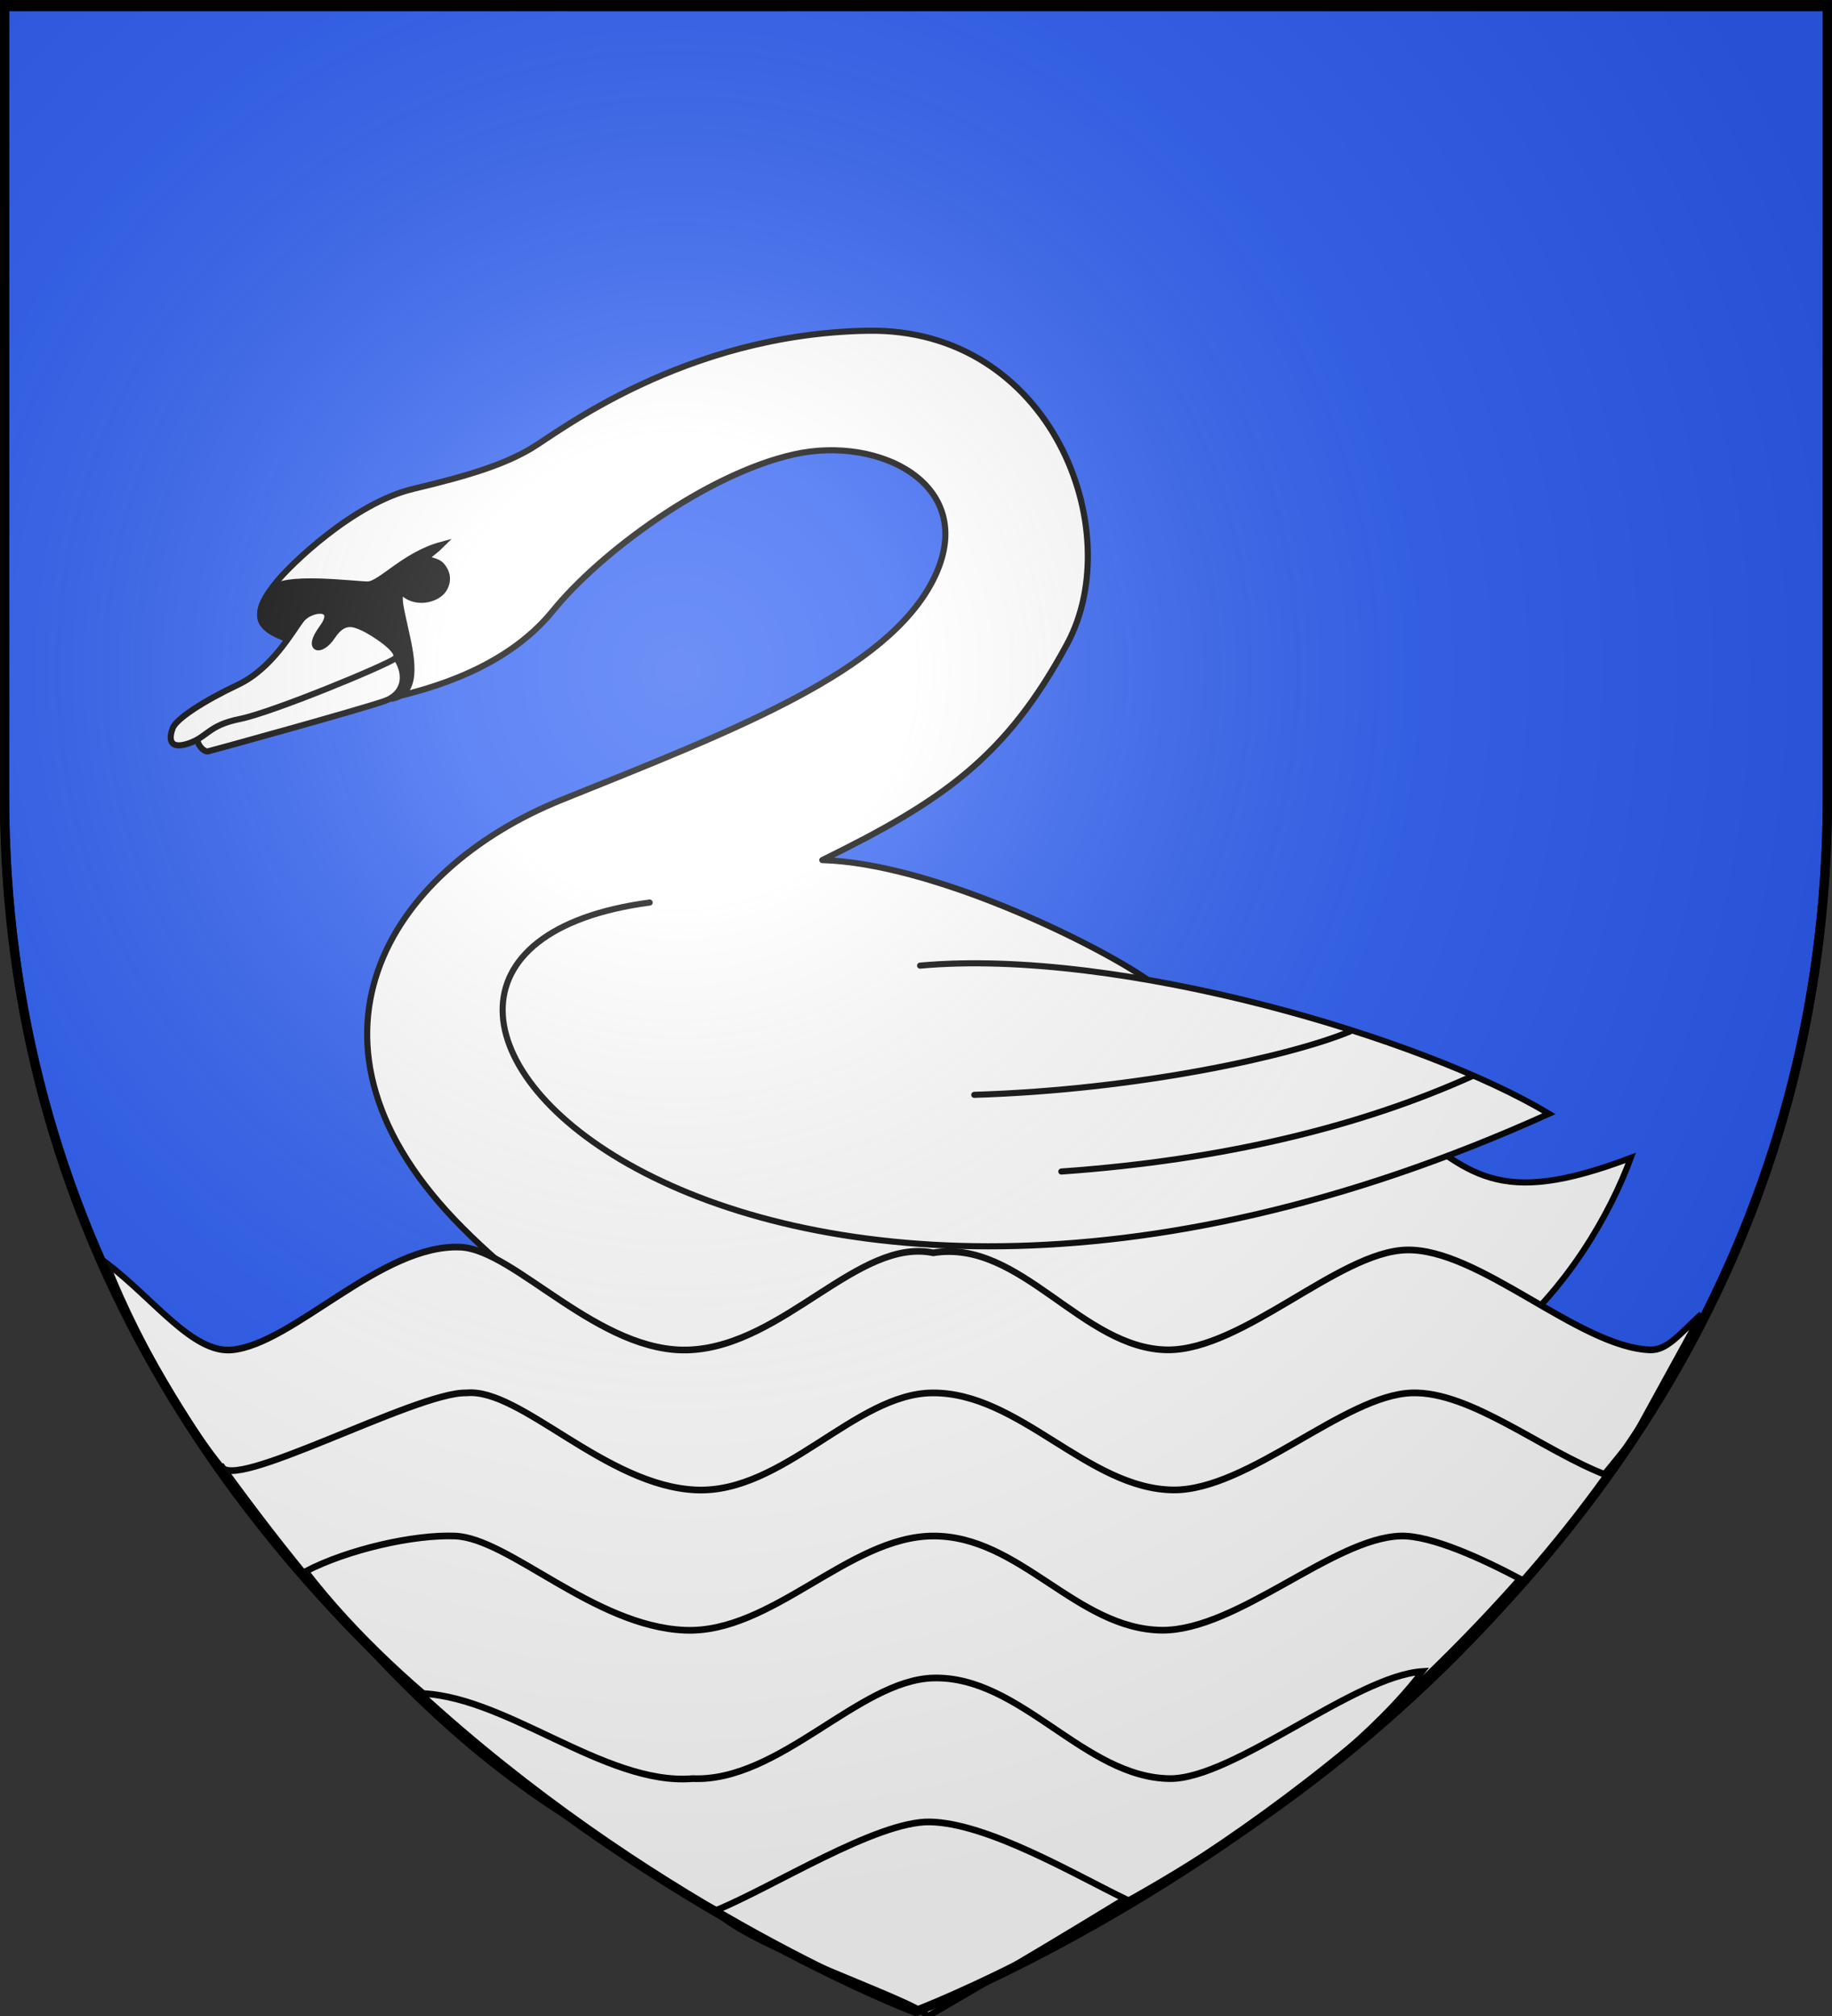
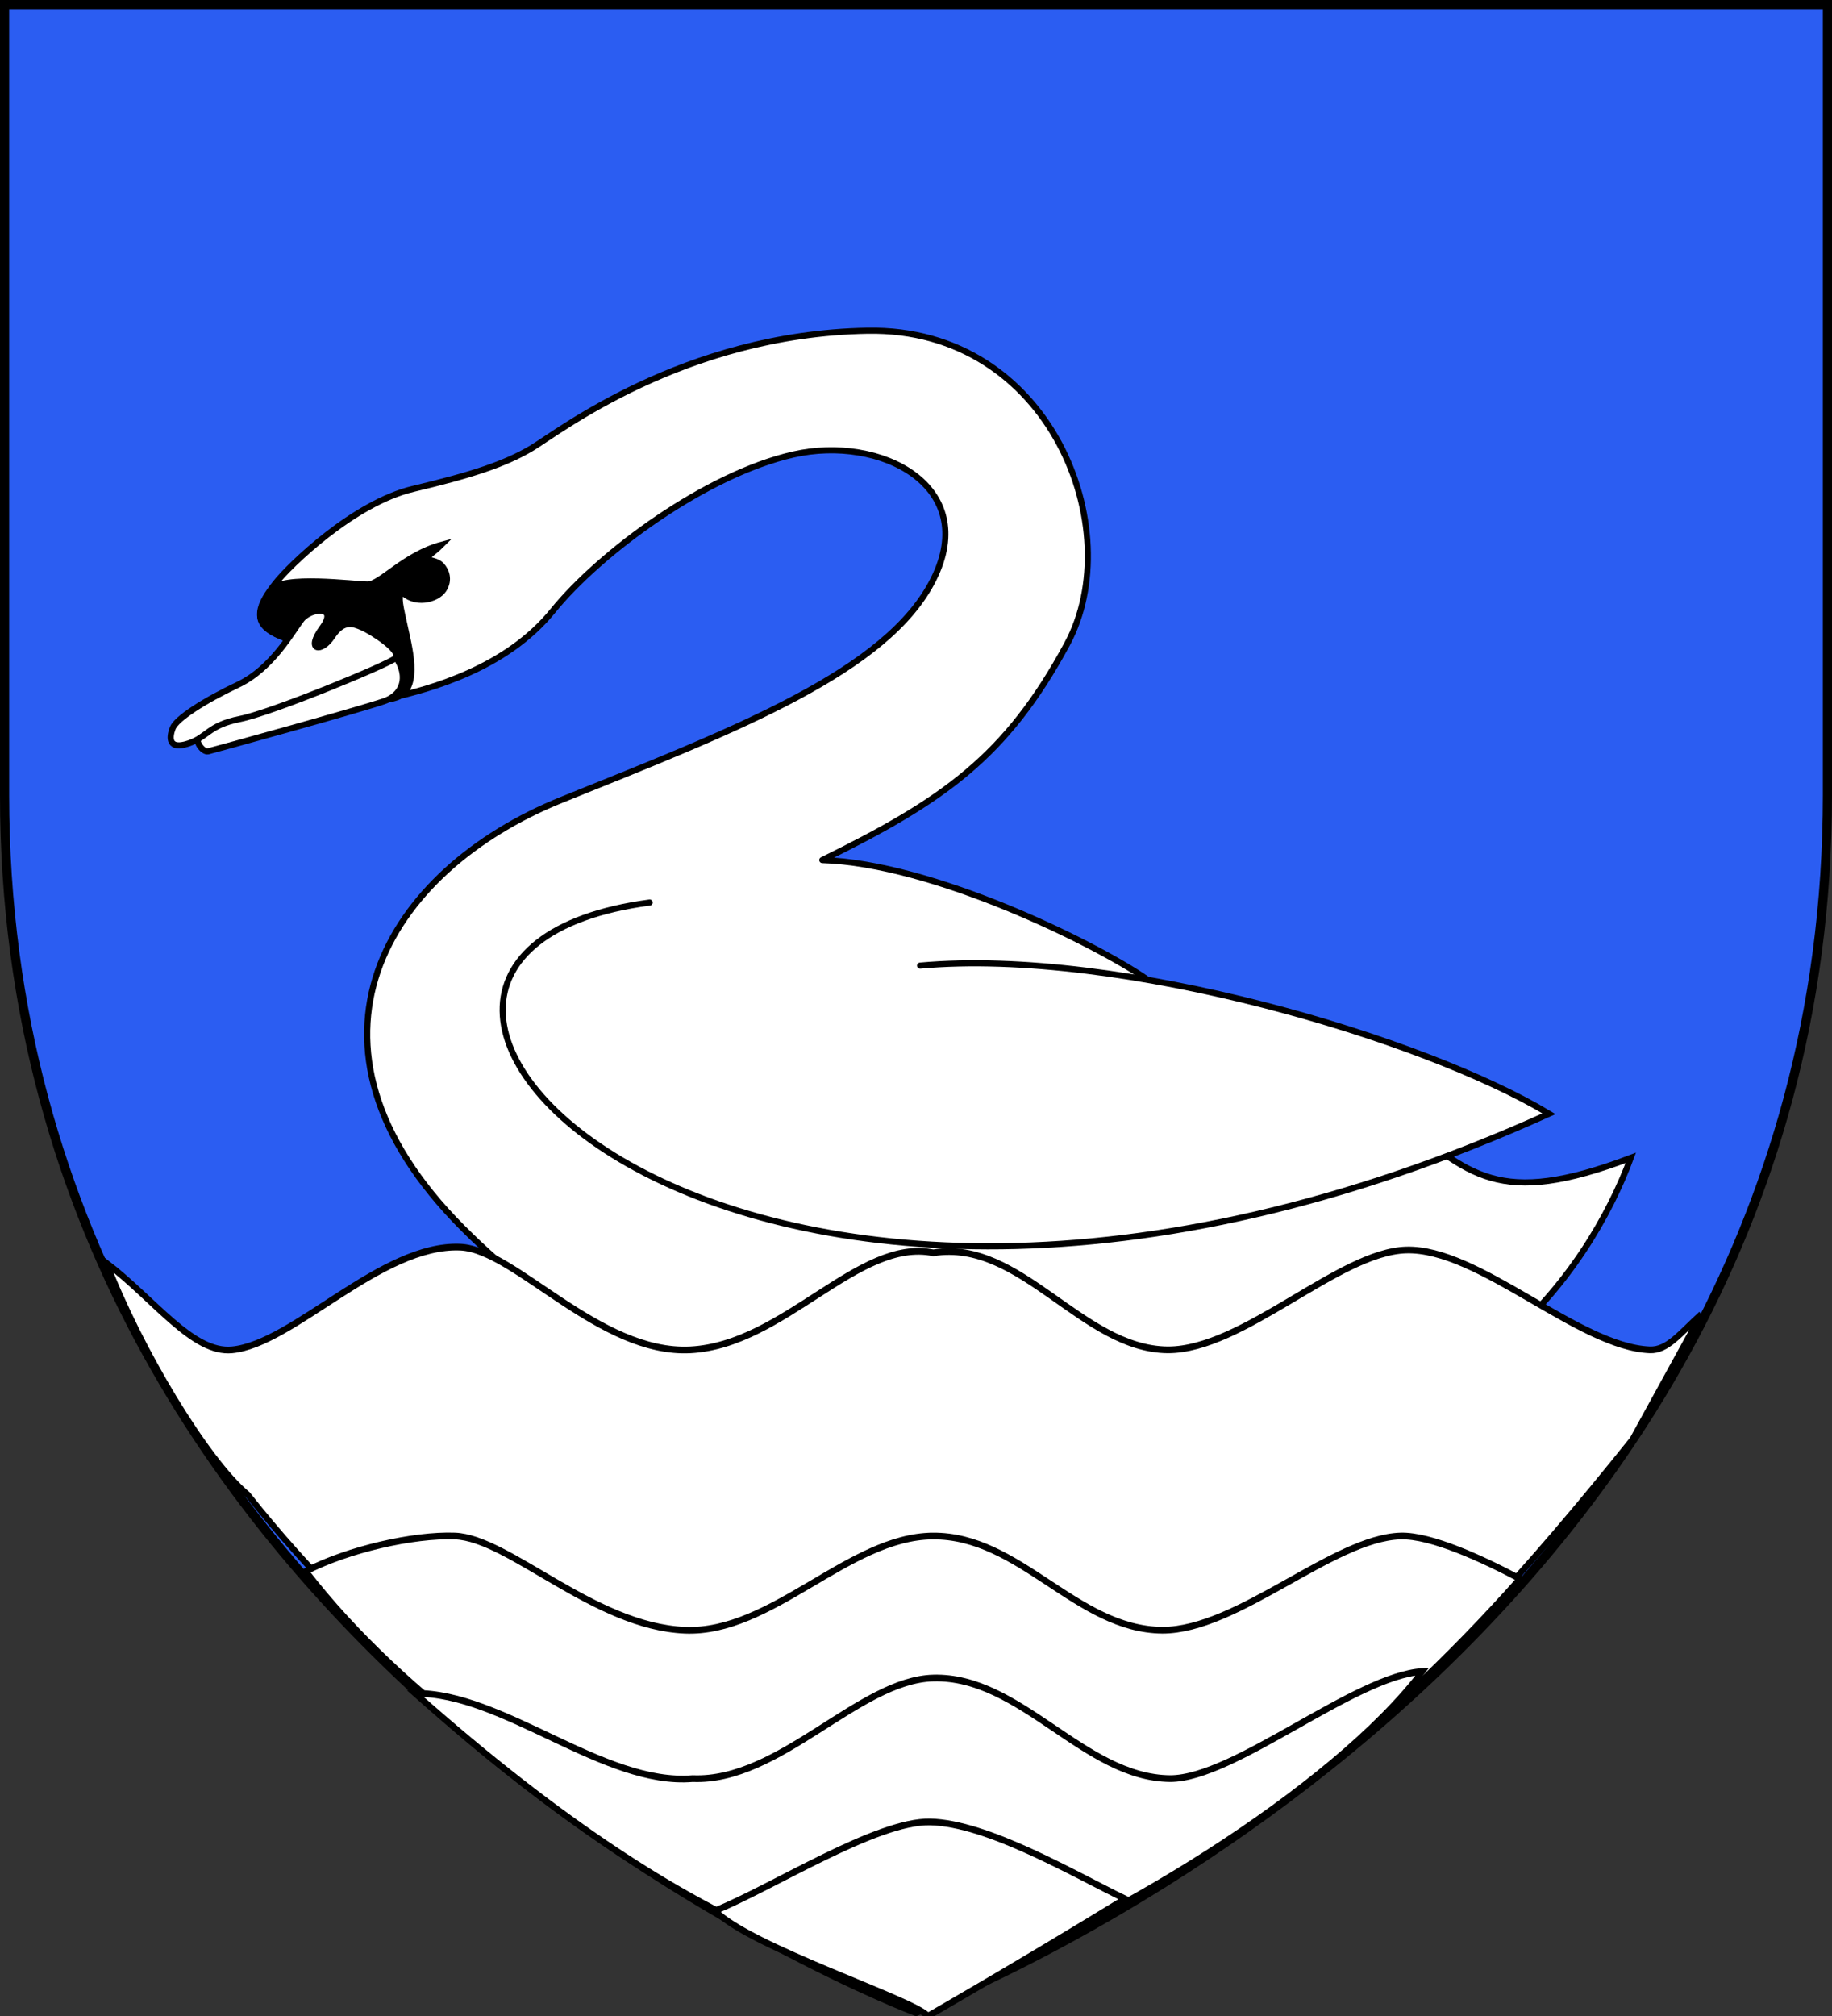
<svg xmlns="http://www.w3.org/2000/svg" xmlns:xlink="http://www.w3.org/1999/xlink" height="660" width="600" version="1.0">
  <rect width="100%" height="100%" fill="#333333" stroke="none" />
  <defs>
    <linearGradient id="b">
      <stop style="stop-color:white;stop-opacity:.314" offset="0" />
      <stop offset=".19" style="stop-color:white;stop-opacity:.251" />
      <stop style="stop-color:#6b6b6b;stop-opacity:.125" offset=".6" />
      <stop style="stop-color:black;stop-opacity:.125" offset="1" />
    </linearGradient>
    <linearGradient id="a">
      <stop offset="0" style="stop-color:#fd0000;stop-opacity:1" />
      <stop style="stop-color:#e77275;stop-opacity:.659" offset=".5" />
      <stop style="stop-color:black;stop-opacity:.323" offset="1" />
    </linearGradient>
    <linearGradient id="e">
      <stop offset="0" style="stop-color:#000;stop-opacity:1" />
      <stop offset="1" style="stop-color:#000;stop-opacity:0" />
    </linearGradient>
    <linearGradient id="f">
      <stop offset="0" style="stop-color:#000;stop-opacity:1" />
      <stop offset="1" style="stop-color:#000;stop-opacity:0" />
    </linearGradient>
    <linearGradient id="d">
      <stop offset="0" style="stop-color:#fd0000;stop-opacity:1" />
      <stop style="stop-color:#e77275;stop-opacity:.659" offset=".5" />
      <stop style="stop-color:black;stop-opacity:.323" offset="1" />
    </linearGradient>
    <linearGradient id="c">
      <stop offset="0" style="stop-color:#fff;stop-opacity:.314" />
      <stop offset=".19" style="stop-color:#fff;stop-opacity:.251" />
      <stop offset=".6" style="stop-color:#6b6b6b;stop-opacity:.125" />
      <stop offset="1" style="stop-color:#000;stop-opacity:.125" />
    </linearGradient>
    <linearGradient id="g">
      <stop style="stop-color:#fd0000;stop-opacity:1" offset="0" />
      <stop offset=".5" style="stop-color:#e77275;stop-opacity:.659" />
      <stop offset="1" style="stop-color:black;stop-opacity:.323" />
    </linearGradient>
    <radialGradient xlink:href="#b" id="h" gradientUnits="userSpaceOnUse" gradientTransform="matrix(1.353 0 0 1.349 -77.63 -85.747)" cx="221.445" cy="226.331" fx="221.445" fy="226.331" r="300" />
  </defs>
  <g style="display:inline">
    <path style="fill:#2b5df2;fill-opacity:1;fill-rule:evenodd;stroke:#000;stroke-width:3;stroke-linecap:butt;stroke-linejoin:miter;stroke-miterlimit:4;stroke-opacity:1;stroke-dasharray:none" d="M300 658.5s298.5-112.436 298.5-398.182V1.5H1.5v258.818C1.5 546.064 300 658.5 300 658.5z" />
    <g style="stroke:#000;stroke-width:.811;stroke-miterlimit:4;stroke-opacity:1;stroke-dasharray:none">
      <path style="fill:#fff;fill-opacity:1;fill-rule:evenodd;stroke:#000;stroke-width:.811;stroke-linecap:butt;stroke-linejoin:miter;stroke-miterlimit:4;stroke-opacity:1;stroke-dasharray:none;stroke-dashoffset:0;marker:none;visibility:visible;display:inline;overflow:visible;enable-background:accumulate" d="M79.94 210.73c-.352-3.525 3.79-6.08 2.732-7.401-1.1-1.376-1.056-2.37 1.586-2.643 2.555-.264 13.485 2.54 22.642 2.643l-26.96 7.4z" transform="matrix(2.403 -.553 .553 2.404 -92.854 104.912)" />
      <path style="fill:#fff;fill-opacity:1;fill-rule:evenodd;stroke:#000;stroke-width:.811;stroke-linecap:butt;stroke-linejoin:round;stroke-miterlimit:4;stroke-opacity:1;stroke-dasharray:none;stroke-dashoffset:0;marker:none;visibility:visible;display:inline;overflow:visible;enable-background:accumulate" d="M134.898 184.744c.653 3.774-.559 6.867-3.115 7.475-2.555.608-6.413 3.542-13.106 7.466-6.655 3.902-4.136 6.605-3.428 8.598.735 2.071.337 3.094-1.614 2.398-1.845-.659-4.923-1.751-6.792.367-1.869 2.118-14.687 9.617-15.215 16.401-3.032-1.35-2.823-5.259-4.373-8.039-1.587-2.847-7.186-9.502-12.974-6.384-.352-6.167 16.387-5.546 24.592-8.131 8.18-2.577 24.654-14.47 27.474-21.342l8.551 1.19z" transform="matrix(2.403 -.553 .553 2.404 -92.854 104.912)" />
      <path style="fill:#fff;fill-opacity:1;fill-rule:evenodd;stroke:#000;stroke-width:.811;stroke-linecap:butt;stroke-linejoin:miter;stroke-miterlimit:4;stroke-opacity:1;stroke-dasharray:none" d="M120.38 174.96c.792 3.172 3.695 8.795 4.933 10.749l9.515 3.171c2.703-2.024 4.641-4.491 6.079-7.488l-20.528-6.432z" transform="matrix(2.403 -.553 .553 2.404 -92.854 104.912)" />
      <path style="fill:#fff;fill-opacity:1;fill-rule:evenodd;stroke:#000;stroke-width:.811;stroke-linecap:butt;stroke-linejoin:miter;stroke-miterlimit:4;stroke-opacity:1;stroke-dasharray:none;stroke-dashoffset:0;marker:none;visibility:visible;display:inline;overflow:visible;enable-background:accumulate" d="M134.57 235.427c1.938-3.524 7.547-15.186 4.3-16.487-3.171-1.27-1.73-2.3 1.261-2.799 3.519-.586 20.93.14 23.048.14M162.558 185.99c29.529 12.708 51.582-7.351 60.303-20.683-18.728 2.561-21.347-2.658-29.155-12.335l-26.85 6.2" transform="matrix(2.403 -.553 .553 2.404 -92.854 104.912)" />
-       <path style="fill:#fff;fill-opacity:1;fill-rule:evenodd;stroke:#000;stroke-width:.811;stroke-linecap:butt;stroke-linejoin:round;stroke-miterlimit:4;stroke-opacity:1;stroke-dasharray:none;stroke-dashoffset:0;marker:none;visibility:visible;display:inline;overflow:visible;enable-background:accumulate" d="M162.932 188.855s3.055 21.162 3.115 22.676c.073 1.848.427 2.733 2.367 3.364 2.02.657 5.946 5.987 6.64 8.68-2.213-2.242-6.215-5.419-7.211-3.55-.997 1.869-10.59 15.574-11.837 17.07-1.246 1.495-10.257-5.066-9.905-2.247-4.99-9.512-3.16-5.856-12.038 3.34-3.128-5.158 13.458-12.191 18.191-16.533 4.781-4.385 6.697-7.31 6.074-10.549-.623-3.24-2.814-22.339-2.814-22.339" transform="matrix(2.403 -.553 .553 2.404 -92.854 104.912)" />
      <path style="fill:#fff;fill-opacity:1;fill-rule:evenodd;stroke:#000;stroke-width:.811;stroke-linecap:round;stroke-linejoin:round;stroke-miterlimit:4;stroke-opacity:1;stroke-dasharray:none" d="M165.487 127.738c-5.647-6.167-24.262-21.324-38.412-25.02 17.372-4.07 26.876-7.854 38.129-20.664 11.314-12.88 7.355-41.42-16.554-46.46-23.935-5.047-43.107 3.979-46.984 5.212-3.876 1.234-8.491 1.672-16.492 1.723-8.125.052-18.296 6.198-20.681 8.136-2.447 1.989-4.708 4.287-.83 6.996 3.962 2.768 7.118 11.247 12.404 11.247s15.76-.361 23.547-6.447c7.847-6.132 23.863-13.09 35.785-13.06 11.921.03 23.21 9.65 14.436 20.294-8.713 10.57-29.964 13.567-54.699 17.47-24.715 3.9-43.854 23.144-25.563 52.419 18.257 29.219 43.49 35.022 75.174 44.59 3.693 3.663 6.763 6.828 10.954 9.743l7.672-.28c5.204-4.507 6.695-8.81 6.871-11.1" transform="matrix(2.403 -.553 .553 2.404 -92.854 104.912)" />
      <path style="fill:#fff;fill-opacity:1;fill-rule:evenodd;stroke:#000;stroke-width:.811;stroke-linecap:round;stroke-linejoin:miter;stroke-miterlimit:4;stroke-opacity:1;stroke-dasharray:none" d="M103.464 103.07c-54.094-5.11-8.201 77.852 110.126 54.094-13.824-13.362-50.452-34.242-77-37.884" transform="matrix(2.403 -.553 .553 2.404 -92.854 104.912)" />
-       <path style="fill:none;stroke:#000;stroke-width:.811;stroke-linecap:round;stroke-linejoin:miter;stroke-miterlimit:4;stroke-opacity:1;stroke-dasharray:none" d="M190.243 140.601c-8.457 1.41-29.161 1.233-50.482-2.995M204.692 150.028c-15.858 3.171-34.624 3.436-55.944.088" transform="matrix(2.403 -.553 .553 2.404 -92.854 104.912)" />
      <path style="fill:#000;fill-opacity:1;fill-rule:evenodd;stroke:#000;stroke-width:.811;stroke-linecap:butt;stroke-linejoin:miter;stroke-miterlimit:4;stroke-opacity:1;stroke-dasharray:none" d="M76.503 69.033c3.548-.125 3.44-5.42 3.473-8.653.034-3.234-.024-4.03.586-5.05 1.233 2.345 4.375 2.25 5.537 1.135 1.13-1.086.898-2.416.453-3.193-.445-.778-1.416-.952-1.44-1.211-.061-.628.543-.524 2.037-1.458-5.046.188-9.081 3.307-10.713 2.938-1.646-.371-10.95-3.865-12.628-2.129-1.71 1.769-4.023 3.54-.145 6.25 3.962 2.767 9.294 11.495 12.84 11.37z" transform="matrix(2.403 -.553 .553 2.404 -92.854 104.912)" />
      <path style="fill:#fff;fill-opacity:1;fill-rule:evenodd;stroke:#000;stroke-width:.811;stroke-linecap:butt;stroke-linejoin:round;stroke-miterlimit:4;stroke-opacity:1;stroke-dasharray:none;stroke-dashoffset:0;marker:none;visibility:visible;display:inline;overflow:visible;enable-background:accumulate" d="M76.373 61.147c3.193 4.027 2.209 7.6-1.28 7.974-3.489.373-23.548 1.245-24.296 1.245-.747 0-1.841-2.308-.124-2.74" transform="matrix(2.403 -.553 .553 2.404 -92.854 104.912)" />
      <path style="fill:#fff;fill-opacity:1;fill-rule:evenodd;stroke:#000;stroke-width:.811;stroke-linecap:butt;stroke-linejoin:round;stroke-miterlimit:4;stroke-opacity:1;stroke-dasharray:none;stroke-dashoffset:0;marker:none;visibility:visible;display:inline;overflow:visible;enable-background:accumulate" d="M66.827 56.099c-1.483 1.203-5.224 5.458-10.174 6.543-4.866 1.066-8.992 2.558-9.74 3.68-.747 1.121-1.203 2.695 1.538 2.446 2.741-.249 3.094-1.766 7.455-1.64 4.36.124 20.637-2.596 21.883-3.219 1.246-.623-2.194-4.124-3.31-4.954-1.075-.799-2.228-1.617-4.2.262-1.926 1.836-3.858 1.009-1.04-1.407 2.87-2.46-.886-2.948-2.412-1.711z" transform="matrix(2.403 -.553 .553 2.404 -92.854 104.912)" />
    </g>
    <g style="fill:#fff;display:inline;stroke:#000;stroke-opacity:1;stroke-width:1.653;stroke-miterlimit:4;stroke-dasharray:none">
      <g style="fill:#fff;stroke:#000;stroke-opacity:1;stroke-width:1.226;stroke-miterlimit:4;stroke-dasharray:none">
        <g style="fill:#fff;stroke:#000;stroke-opacity:1;stroke-width:1.226;stroke-miterlimit:4;stroke-dasharray:none">
          <g style="fill:#fff;fill-opacity:1;stroke:#000;stroke-width:2.476;stroke-miterlimit:4;stroke-opacity:1;stroke-dasharray:none">
            <g style="fill:#fff;fill-opacity:1;stroke:#000;stroke-width:1.177;stroke-miterlimit:4;stroke-opacity:1;stroke-dasharray:none;display:inline">
              <path d="M299.192 529.083c-15.745-2.703-31.45 16.197-51.281 17.062-19.15.836-37.136-17.642-48.563-18.062-16.689-.613-35.273 17.027-48.219 18.062-8.266.662-16.327-8.777-26.47-15.239 7.048 15.235 21.089 34.703 29.81 40.736 51.61 54.49 141.87 90.941 142.73 90.568 74.706-32.398 103.601-52.435 149.578-100.25l14.526-22.035c-4.462 3.354-7.084 6.342-10.799 6.22-15.073-.492-36.154-17.968-51.5-17.562-14.23.376-34.394 17.588-50.28 17.562-18.144-.12-31.08-19.562-49.532-17.062z" style="fill:#fff;fill-opacity:1;fill-rule:evenodd;stroke:#000;stroke-width:1.177;stroke-linecap:butt;stroke-linejoin:miter;stroke-miterlimit:4;stroke-opacity:1;stroke-dasharray:none;display:inline" transform="matrix(1.551 0 0 1.862 -158.387 -575)" />
-               <path d="M298.93 553.713c-16.245.14-31.45 17.697-49.78 17.063-19.158-.663-37.168-18.01-48.563-17.063-10.508-.25-50.398 17.958-51.744 12.715 56.886 65.561 89.576 69.368 150.275 92.244 0 0 84.786-21.548 142.423-90.437-13.722-4.35-28.858-14.85-41.298-14.522-14.23.377-34.394 17.088-50.281 17.063-18.143-.122-32.579-17.22-51.031-17.063z" style="fill:#fff;fill-opacity:1;fill-rule:evenodd;stroke:#000;stroke-width:1.177;stroke-linecap:butt;stroke-linejoin:miter;stroke-miterlimit:4;stroke-opacity:1;stroke-dasharray:none;display:inline" transform="matrix(1.551 0 0 1.862 -158.387 -575)" />
              <path d="M299.024 578.875c-17.732.145-33.95 17.197-52.28 16.562-19.158-.663-37.134-16.204-48.563-16.562-8.738-.274-22.61 2.367-31.481 6.197 41.665 45.06 132.512 73.687 132.512 73.687s62.277-14.508 123.855-72.363c-7.665-3.388-18.73-7.693-25.23-7.521-14.231.376-34.394 16.587-50.281 16.562-18.144-.121-30.066-16.714-48.532-16.562z" style="fill:#fff;fill-opacity:1;fill-rule:evenodd;stroke:#000;stroke-width:1.177;stroke-linecap:butt;stroke-linejoin:miter;stroke-miterlimit:4;stroke-opacity:1;stroke-dasharray:none;display:inline" transform="matrix(1.551 0 0 1.862 -158.387 -575)" />
              <path d="M299.173 603.84c-15.718.367-32.45 18.323-50.782 17.688-18.741 1.306-40.13-15.177-58.619-14.98 64.057 47.396 95.595 47.582 109.442 52.283 35.722-10.43 84.449-35.43 103.25-56.136-14.288.769-39.73 18.855-53.26 18.833-18.143-.12-31.55-18.118-50.031-17.687z" style="fill:#fff;fill-opacity:1;fill-rule:evenodd;stroke:#000;stroke-width:1.177;stroke-linecap:butt;stroke-linejoin:miter;stroke-miterlimit:4;stroke-opacity:1;stroke-dasharray:none;display:inline" transform="matrix(1.551 0 0 1.862 -158.387 -575)" />
              <path d="M298.485 629.143c-11.296-.17-33.18 11.493-45.373 15.62 7.389 6.364 42.397 15.802 44.945 18.53 0 0 19.185-9.156 41.628-20.619-10.654-4.307-29.078-13.349-41.2-13.531z" style="fill:#fff;fill-opacity:1;fill-rule:evenodd;stroke:#000;stroke-width:1.177;stroke-linecap:butt;stroke-linejoin:miter;stroke-miterlimit:4;stroke-opacity:1;stroke-dasharray:none;display:inline" transform="matrix(1.551 0 0 1.862 -158.387 -575)" />
            </g>
          </g>
        </g>
      </g>
    </g>
  </g>
-   <path d="M300 658.5s298.5-112.32 298.5-397.772V2.176H1.5v258.552C1.5 546.18 300 658.5 300 658.5z" style="opacity:1;fill:url(#h);fill-opacity:1;fill-rule:evenodd;stroke:none;stroke-width:1px;stroke-linecap:butt;stroke-linejoin:miter;stroke-opacity:1" />
-   <path d="M300 658.5S1.5 546.18 1.5 260.728V2.176h597v258.552C598.5 546.18 300 658.5 300 658.5z" style="opacity:1;fill:none;fill-opacity:1;fill-rule:evenodd;stroke:#000;stroke-width:3;stroke-linecap:butt;stroke-linejoin:miter;stroke-miterlimit:4;stroke-dasharray:none;stroke-opacity:1" />
</svg>